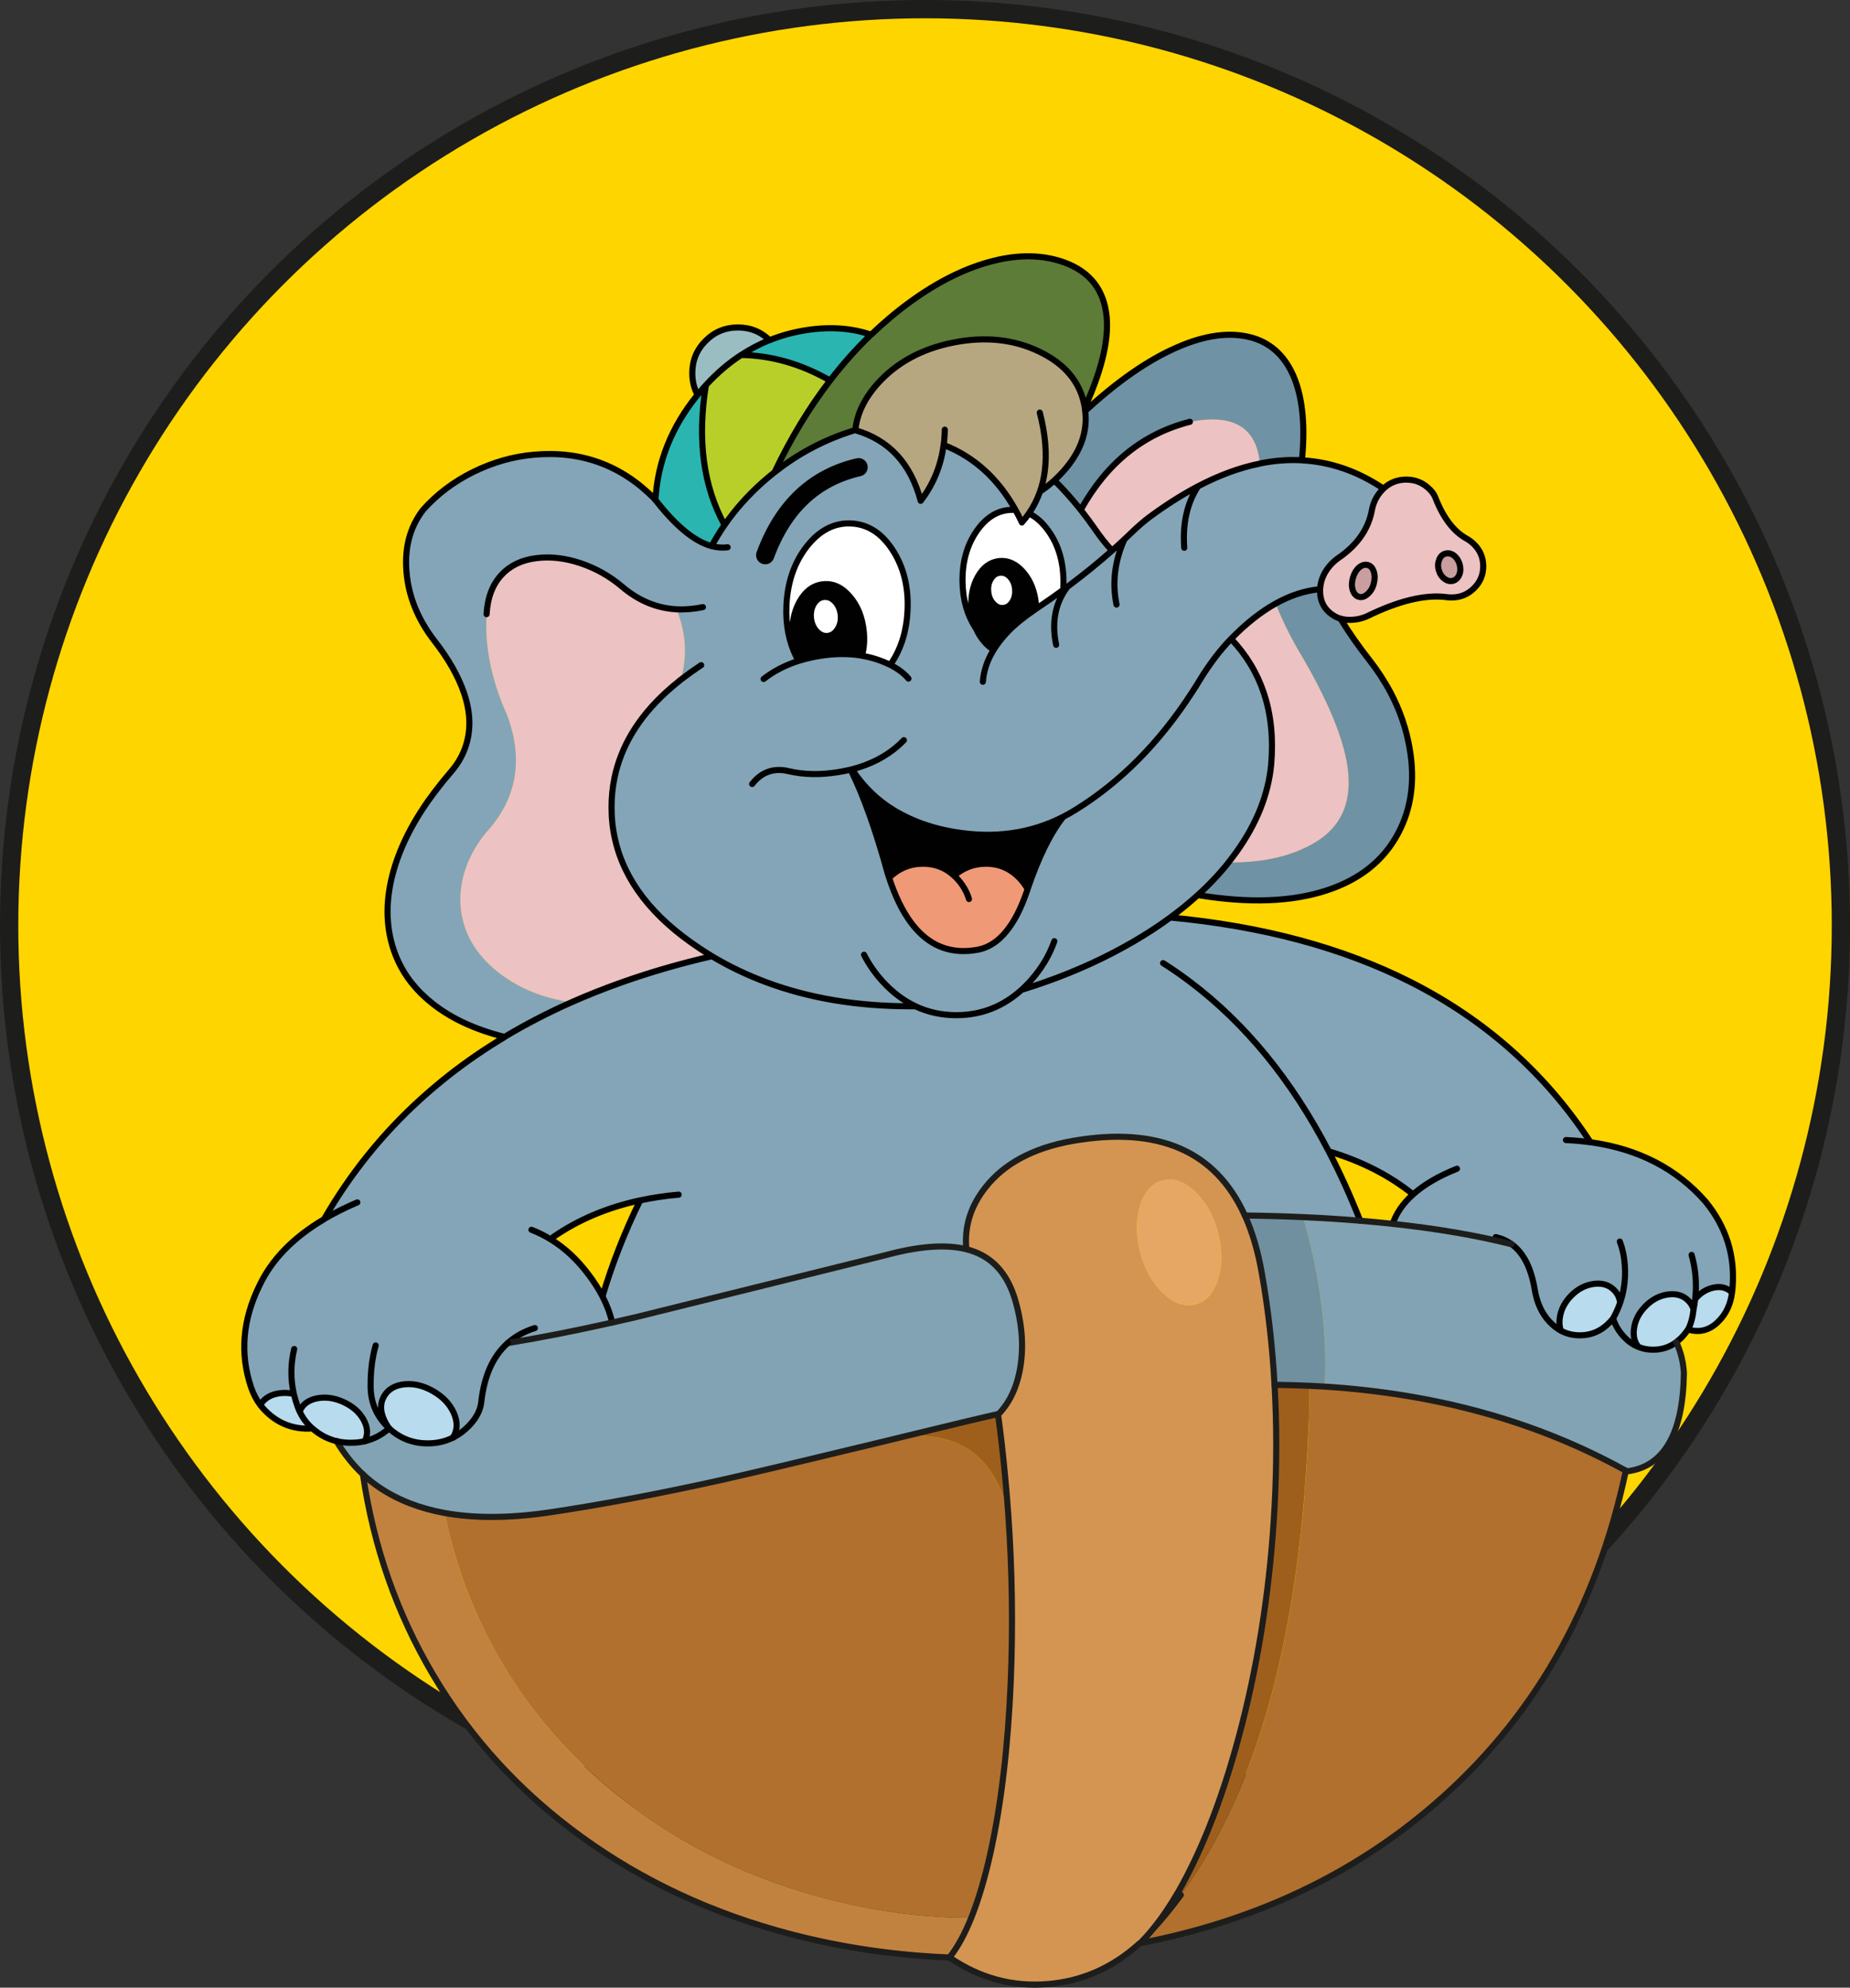
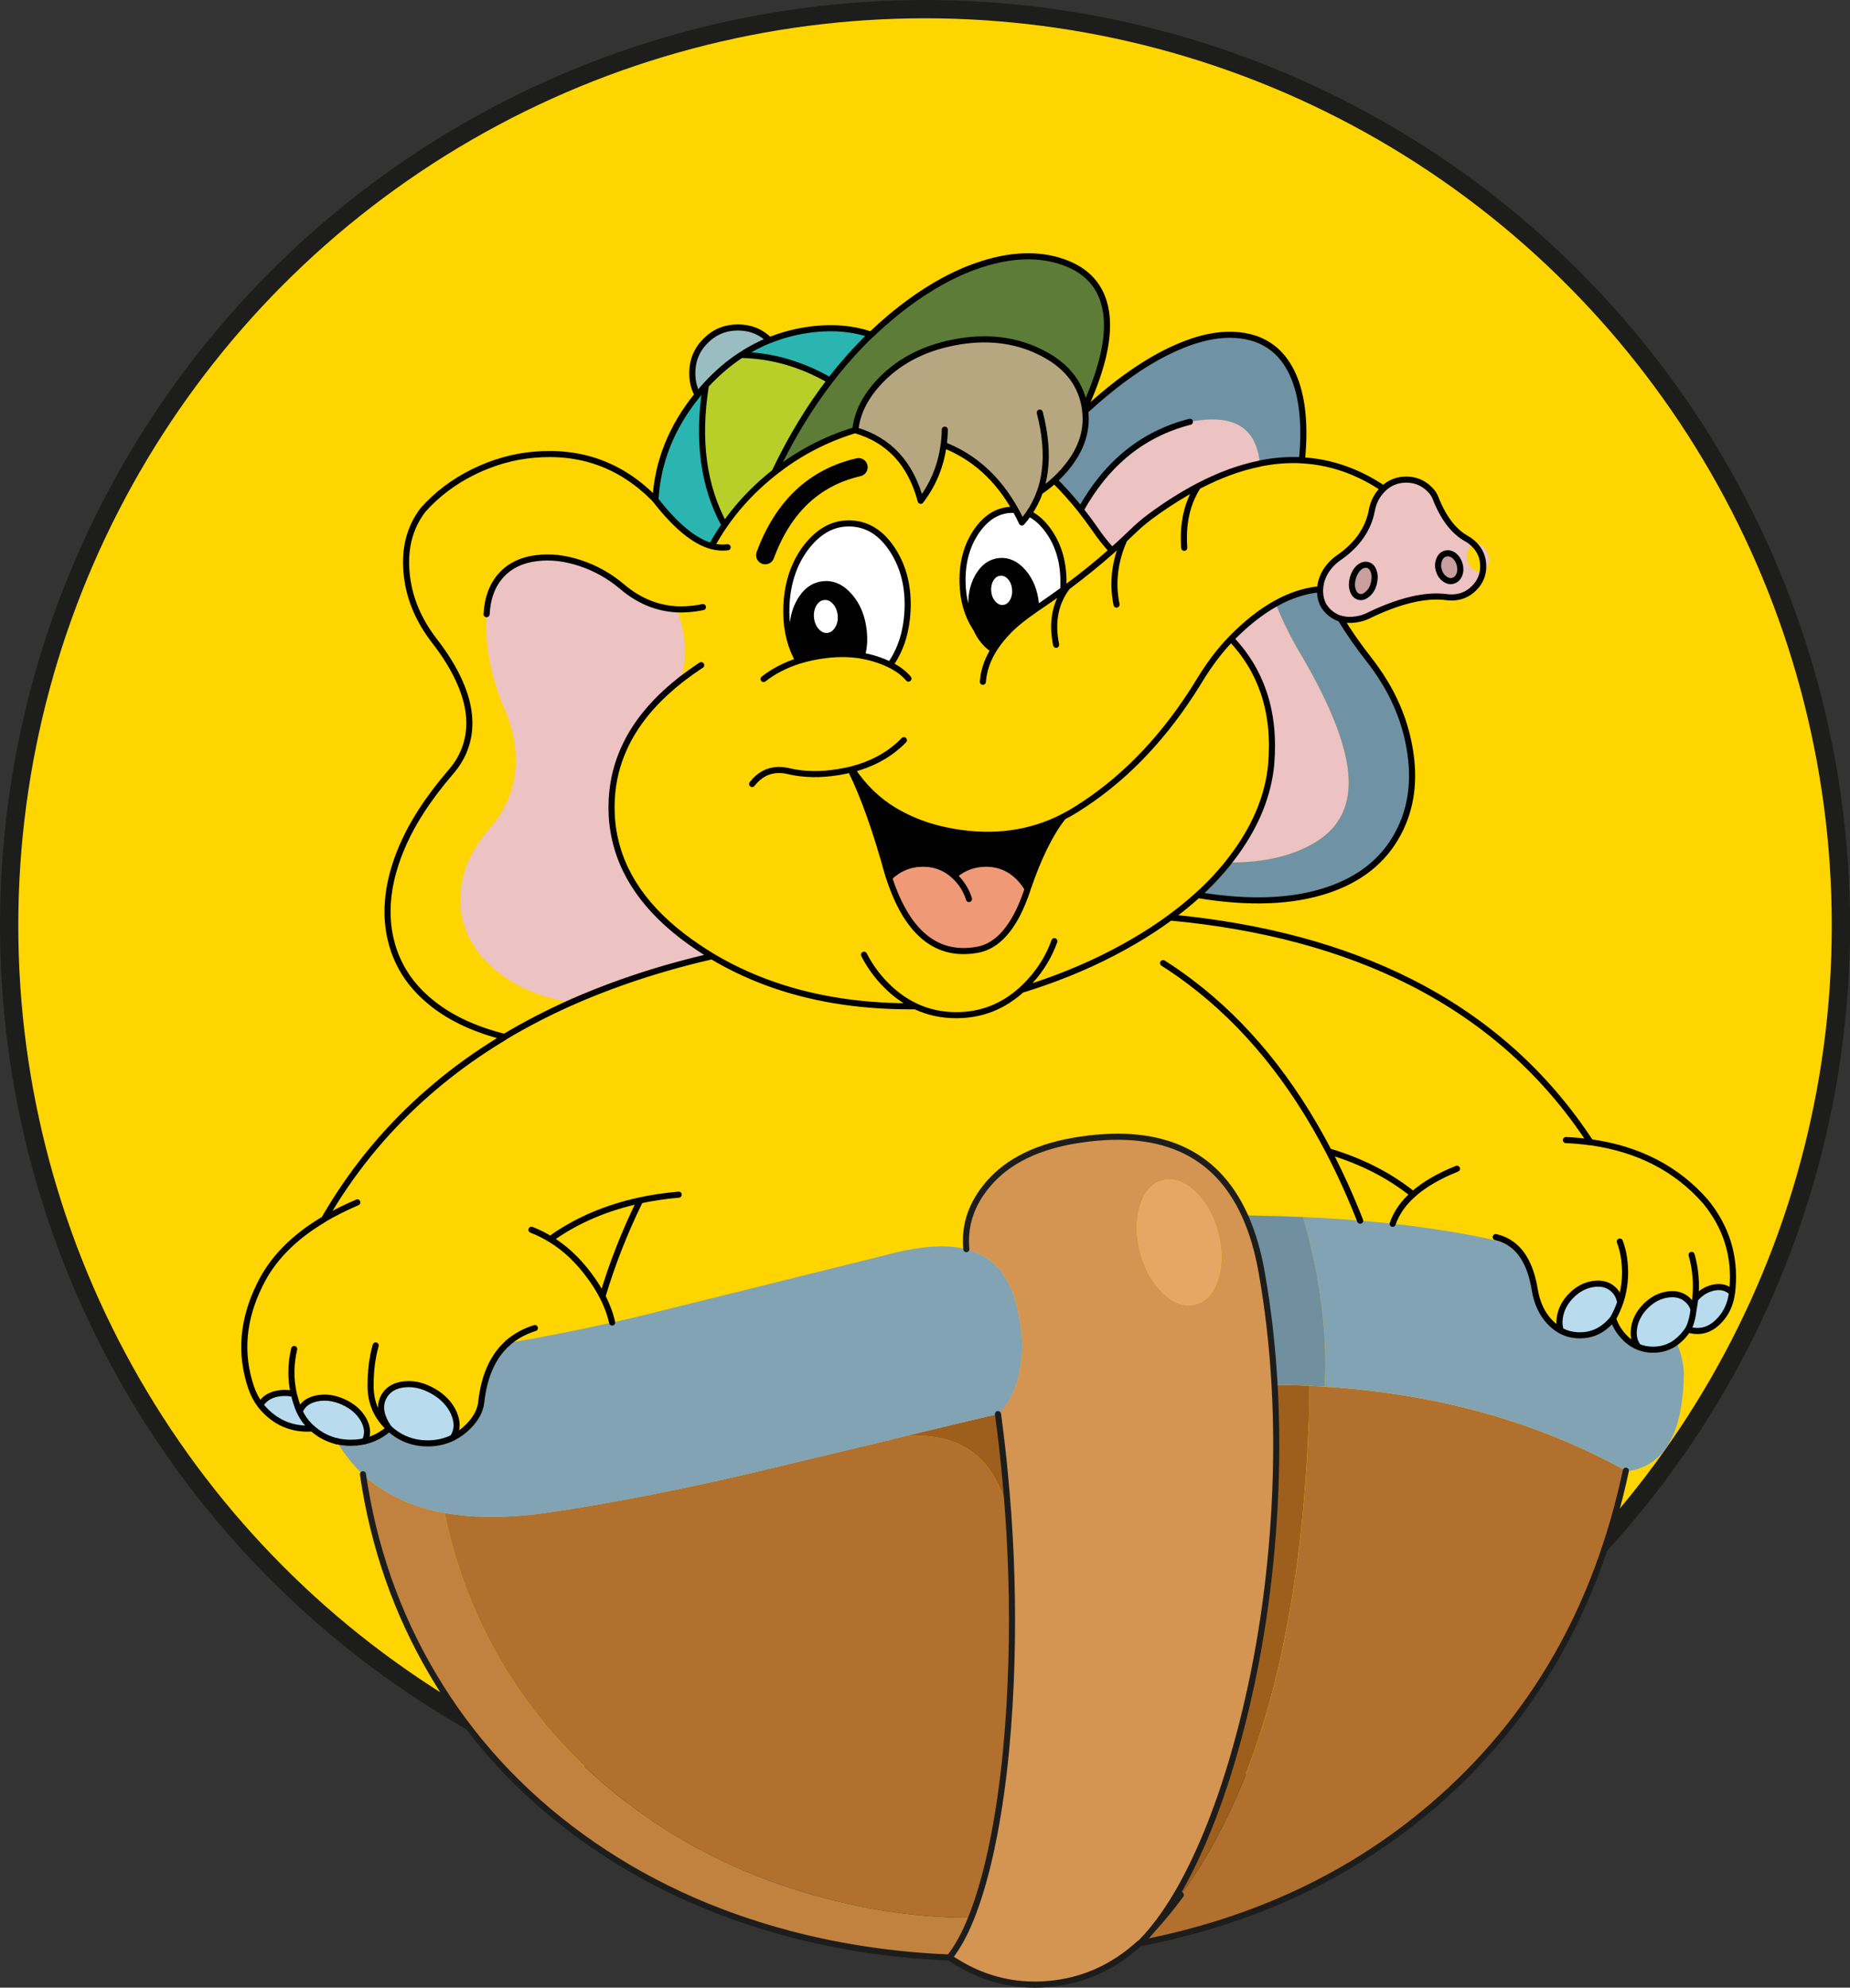
<svg xmlns="http://www.w3.org/2000/svg" id="Laag_2" data-name="Laag 2" viewBox="0 0 303.55 325.96">
  <rect x="0" y="0" width="303.55" height="325.96" fill="#333333" stroke="none" />
  <defs>
    <style>
      .cls-1 {
        fill: #6fc7da;
      }

      .cls-2 {
        fill: #9f5f1c;
      }

      .cls-3, .cls-4, .cls-5 {
        fill: none;
        stroke-linecap: round;
        stroke-linejoin: round;
      }

      .cls-3, .cls-6 {
        stroke: #1d1d1b;
      }

      .cls-7 {
        fill: #f4e600;
      }

      .cls-8 {
        fill: #c99e9f;
      }

      .cls-9 {
        fill: #f09977;
      }

      .cls-10 {
        fill: #fff;
      }

      .cls-4, .cls-6 {
        stroke-width: 3px;
      }

      .cls-4, .cls-5 {
        stroke: #010101;
      }

      .cls-11 {
        fill: #82a3b3;
      }

      .cls-6 {
        fill: #ffd500;
        stroke-miterlimit: 10;
      }

      .cls-12 {
        fill: #83a5b7;
      }

      .cls-13 {
        fill: #d49552;
      }

      .cls-14 {
        fill: #b8dbed;
      }

      .cls-15 {
        fill: #6f92a5;
      }

      .cls-16 {
        fill: #5c7c37;
      }

      .cls-17 {
        fill: #edc2c3;
      }

      .cls-18 {
        fill: #e6a764;
      }

      .cls-19 {
        fill: #010101;
      }

      .cls-20 {
        fill: #2ab5b1;
      }

      .cls-21 {
        fill: #9abdc1;
      }

      .cls-22 {
        fill: #7090a0;
      }

      .cls-23 {
        fill: #b9cf29;
      }

      .cls-24 {
        fill: #c2823f;
      }

      .cls-25 {
        fill: #b1702e;
      }

      .cls-26 {
        fill: #b7a781;
      }
    </style>
  </defs>
  <g id="Laag_1-2" data-name="Laag 1">
    <g>
      <circle class="cls-6" cx="151.78" cy="151.78" r="150.28" />
      <g id="Boat_Elefant" data-name="Boat Elefant">
        <g>
          <g id="Layer0_0_FILL" data-name="Layer0 0 FILL">
            <path class="cls-14" d="M49.79,230.45c-.23.26-.43.57-.58.92-.02.04-.03.07-.05.1.41.9.95,1.67,1.59,2.31.16.16.32.31.48.46.99.87,2.06,1.49,3.23,1.88.25.08.5.15.75.22.74.18,1.52.27,2.34.27.59,0,1.16-.05,1.71-.14.21-.03.4-.07.58-.12.04-.06.08-.12.1-.19.49-1.07.37-2.22-.34-3.45-.72-1.21-1.82-2.15-3.3-2.82-1.48-.65-2.91-.84-4.29-.55h-.02c-.93.2-1.66.58-2.19,1.13M42.7,230.41c.16.21.33.4.51.58,1.84,2.02,4.04,3.1,6.58,3.25.22.02.43.03.65.02.28,0,.54,0,.8-.02-.16-.14-.32-.3-.48-.46-.65-.65-1.18-1.42-1.59-2.31-.05-.09-.09-.19-.14-.29-.06-.15-.11-.3-.17-.46-.26-.71-.48-1.43-.65-2.15-.7-.15-1.42-.19-2.15-.12-1.57.17-2.68.82-3.35,1.95M69.12,227.27c-.91-.26-1.83-.35-2.75-.27-1.57.17-2.69.82-3.35,1.95-.66,1.15-.66,2.43,0,3.86.17.39.37.75.6,1.08.07.11.15.22.22.31.02.03.04.05.05.07,1.51,1.37,3.25,2.16,5.23,2.36.35.03.7.05,1.06.05,1.49,0,2.86-.31,4.1-.92.05-.07.1-.15.14-.24.66-1.14.66-2.43,0-3.88-.65-1.43-1.76-2.61-3.33-3.52-.66-.37-1.32-.66-1.98-.87M264.22,216.74c.16-.17.31-.35.46-.53.47-.85.85-1.72,1.16-2.6-.1-.8-.44-1.49-1.01-2.07-.84-.83-1.95-1.16-3.33-.99-1.35.19-2.58.82-3.66,1.9-1.09,1.1-1.72,2.33-1.9,3.69-.11.78-.05,1.47.17,2.07.95.51,2,.77,3.13.77,1.94,0,3.61-.75,4.99-2.24M277.87,214.74c-.08-.29-.2-.57-.36-.84-.14-.21-.31-.42-.51-.63-.84-.83-1.95-1.16-3.33-.99-1.25.18-2.39.74-3.42,1.69-.08.07-.16.14-.24.22-1.09,1.1-1.72,2.33-1.9,3.69-.16,1.21.08,2.21.72,3.01.75.31,1.55.46,2.41.46,1.43,0,2.7-.42,3.81-1.25.38-.28.74-.61,1.08-.99.27-.29.5-.6.7-.92.04-.04.07-.09.1-.14.02,0,.02-.01.02-.02h.02c.45-.85.75-1.94.89-3.28M284.18,211.96c-.06-.07-.14-.13-.22-.19-.82-.67-1.81-.87-2.99-.58-1.08.28-2.03.89-2.84,1.83-.06.57-.14,1.14-.27,1.71-.14,1.34-.44,2.43-.89,3.28h-.02s0,.02-.02.02c.57.13.95.21,1.13.22,1.5.15,2.85-.42,4.05-1.71,1.16-1.21,1.85-2.74,2.07-4.58Z" />
            <path class="cls-24" d="M103.06,295.76c-7.96-6.04-14.51-13.18-19.67-21.41-5.05-8.08-8.52-16.82-10.41-26.23-4.04-.74-7.56-2.1-10.56-4.07-1.01-.66-1.96-1.42-2.87-2.27,1.73,11.85,5.53,22.76,11.43,32.74,6.17,10.46,14.31,19.36,24.42,26.69,10.09,7.31,21.58,12.65,34.45,16.01,8.35,2.17,16.99,3.43,25.94,3.78,1.3-1.63,2.49-3.8,3.57-6.51-9.85,0-19.77-1.64-29.75-4.89-9.8-3.21-18.65-7.83-26.54-13.84Z" />
-             <path class="cls-17" d="M88.05,91.52c-2.39.29-4.31,1.2-5.74,2.72-1.5,1.6-2.33,3.76-2.48,6.46h.02c-.36,5.28.78,10.85,3.42,16.73,2.66,7.32,1.47,13.72-3.59,19.19-1.93,2.38-3.19,4.9-3.78,7.57-.59,2.67-.48,5.26.34,7.76.96,2.96,2.92,5.54,5.86,7.76,3.21,2.44,7.09,3.99,11.62,4.65,2.71-1.19,5.51-2.3,8.41-3.33,4.64-1.64,9.54-3.05,14.68-4.24-.71-.43-1.41-.88-2.12-1.35-7.65-5.09-12.24-11.03-13.77-17.82-.39-1.7-.58-3.45-.58-5.26,0-1.66.16-3.28.48-4.87,1.07-5.12,3.87-9.76,8.39-13.93.78-.71,1.61-1.41,2.48-2.1,1.12-3.86.88-7.71-.7-11.57-3.25-.18-6.22-1.42-8.92-3.71-2.03-1.72-4.31-3.01-6.85-3.86-2.54-.84-4.93-1.11-7.18-.82M201.98,104.76c2.47,2.59,4.27,5.53,5.38,8.82,1.2,3.55,1.6,7.5,1.21,11.86-.47,4.87-2.36,9.62-5.67,14.25-.42.59-.87,1.18-1.33,1.76h.39c5.59,0,10.22-1.11,13.89-3.33,4.05-2.44,5.84-6.23,5.38-11.35-.48-5.16-3.3-12.01-8.44-20.56-1.41-2.5-2.56-4.91-3.47-7.23-2.44,1.35-4.88,3.28-7.33,5.79M179.63,86.7c.84,1.25,1.78,2.44,2.82,3.59.7-.61,1.37-1.23,2.03-1.86.33-.29.65-.59.96-.89,1.17-1.14,2.26-2.09,3.28-2.84,2.67-1.97,5.29-3.62,7.86-4.97,3.48-1.82,6.87-3.07,10.15-3.74-.55-5.96-4.39-8.24-11.5-6.82-7.67,1.96-13.64,6.77-17.91,14.44.78.98,1.55,2.01,2.31,3.09M241.83,89.23c-.36-.35-.74-.65-1.16-.89-2.15-1.17-3.88-3.43-5.18-6.8-.18-.43-.46-.84-.84-1.23-1.08-1.11-2.38-1.66-3.91-1.66-1.44,0-2.68.49-3.74,1.47-.06.06-.13.13-.19.19-.9.93-1.47,2.04-1.71,3.33-.57,3.12-2.42,5.75-5.54,7.88-.43.31-.84.67-1.23,1.08-.43.49-.79,1-1.06,1.52-.17.34-.32.68-.43,1.04-.02.08-.04.16-.07.24-.09.4-.15.81-.17,1.23v.27c0,1.56.58,2.79,1.74,3.69.49.39,1.03.67,1.62.84.8.25,1.67.3,2.63.14.56-.09,1.09-.24,1.59-.46.07-.02.13-.05.19-.07,5.18-2.53,9.5-3.56,12.97-3.11v-.02c.27.05.54.07.82.07,1.45,0,2.68-.5,3.69-1.49,1.03-1,1.54-2.21,1.54-3.64s-.51-2.62-1.54-3.62M237.15,90.78c.48-.12.94-.02,1.4.31.46.35.77.83.94,1.45.18.62.17,1.18-.05,1.69-.21.54-.56.88-1.04,1.01-.46.14-.92.03-1.37-.31-.46-.33-.78-.8-.96-1.42-.17-.62-.14-1.2.07-1.74.21-.52.55-.85,1.01-.99M225.41,93.74c.21.62.21,1.29,0,2-.2.73-.55,1.29-1.04,1.69-.47.43-.95.58-1.42.43-.46-.12-.79-.49-.99-1.11-.19-.59-.18-1.24.02-1.98.21-.72.55-1.29,1.01-1.71.49-.4.98-.54,1.45-.41.47.14.79.5.96,1.08Z" />
+             <path class="cls-17" d="M88.05,91.52c-2.39.29-4.31,1.2-5.74,2.72-1.5,1.6-2.33,3.76-2.48,6.46h.02c-.36,5.28.78,10.85,3.42,16.73,2.66,7.32,1.47,13.72-3.59,19.19-1.93,2.38-3.19,4.9-3.78,7.57-.59,2.67-.48,5.26.34,7.76.96,2.96,2.92,5.54,5.86,7.76,3.21,2.44,7.09,3.99,11.62,4.65,2.71-1.19,5.51-2.3,8.41-3.33,4.64-1.64,9.54-3.05,14.68-4.24-.71-.43-1.41-.88-2.12-1.35-7.65-5.09-12.24-11.03-13.77-17.82-.39-1.7-.58-3.45-.58-5.26,0-1.66.16-3.28.48-4.87,1.07-5.12,3.87-9.76,8.39-13.93.78-.71,1.61-1.41,2.48-2.1,1.12-3.86.88-7.71-.7-11.57-3.25-.18-6.22-1.42-8.92-3.71-2.03-1.72-4.31-3.01-6.85-3.86-2.54-.84-4.93-1.11-7.18-.82M201.98,104.76c2.47,2.59,4.27,5.53,5.38,8.82,1.2,3.55,1.6,7.5,1.21,11.86-.47,4.87-2.36,9.62-5.67,14.25-.42.59-.87,1.18-1.33,1.76h.39c5.59,0,10.22-1.11,13.89-3.33,4.05-2.44,5.84-6.23,5.38-11.35-.48-5.16-3.3-12.01-8.44-20.56-1.41-2.5-2.56-4.91-3.47-7.23-2.44,1.35-4.88,3.28-7.33,5.79M179.63,86.7c.84,1.25,1.78,2.44,2.82,3.59.7-.61,1.37-1.23,2.03-1.86.33-.29.65-.59.96-.89,1.17-1.14,2.26-2.09,3.28-2.84,2.67-1.97,5.29-3.62,7.86-4.97,3.48-1.82,6.87-3.07,10.15-3.74-.55-5.96-4.39-8.24-11.5-6.82-7.67,1.96-13.64,6.77-17.91,14.44.78.98,1.55,2.01,2.31,3.09M241.83,89.23c-.36-.35-.74-.65-1.16-.89-2.15-1.17-3.88-3.43-5.18-6.8-.18-.43-.46-.84-.84-1.23-1.08-1.11-2.38-1.66-3.91-1.66-1.44,0-2.68.49-3.74,1.47-.06.06-.13.13-.19.19-.9.93-1.47,2.04-1.71,3.33-.57,3.12-2.42,5.75-5.54,7.88-.43.31-.84.67-1.23,1.08-.43.49-.79,1-1.06,1.52-.17.34-.32.68-.43,1.04-.02.08-.04.16-.07.24-.09.4-.15.81-.17,1.23v.27c0,1.56.58,2.79,1.74,3.69.49.39,1.03.67,1.62.84.8.25,1.67.3,2.63.14.56-.09,1.09-.24,1.59-.46.07-.02.13-.05.19-.07,5.18-2.53,9.5-3.56,12.97-3.11v-.02c.27.05.54.07.82.07,1.45,0,2.68-.5,3.69-1.49,1.03-1,1.54-2.21,1.54-3.64s-.51-2.62-1.54-3.62c.48-.12.94-.02,1.4.31.46.35.77.83.94,1.45.18.62.17,1.18-.05,1.69-.21.54-.56.88-1.04,1.01-.46.14-.92.03-1.37-.31-.46-.33-.78-.8-.96-1.42-.17-.62-.14-1.2.07-1.74.21-.52.55-.85,1.01-.99M225.41,93.74c.21.62.21,1.29,0,2-.2.73-.55,1.29-1.04,1.69-.47.43-.95.58-1.42.43-.46-.12-.79-.49-.99-1.11-.19-.59-.18-1.24.02-1.98.21-.72.55-1.29,1.01-1.71.49-.4.98-.54,1.45-.41.47.14.79.5.96,1.08Z" />
            <path class="cls-20" d="M115.82,63.17c-.36.39-.71.79-1.06,1.21-.1.12-.19.23-.29.34-4.26,5.23-6.57,10.99-6.92,17.26,3.33,4.28,6.4,6.81,9.21,7.57.65-1.18,1.36-2.33,2.12-3.45-3.48-6.32-4.5-13.97-3.06-22.93M121.6,58.21c5,.09,9.86,1.49,14.59,4.19,2.11-2.73,4.36-5.25,6.75-7.55-3.24-1.1-6.8-1.35-10.68-.75-2.08.34-4.08.88-5.98,1.64-1.62.66-3.18,1.48-4.68,2.46Z" />
            <path class="cls-21" d="M121.6,58.21c1.5-.98,3.06-1.8,4.68-2.46-1.44-1.38-3.16-2.07-5.18-2.07s-3.84.73-5.3,2.19c-1.46,1.46-2.19,3.23-2.19,5.3,0,1.31.29,2.49.87,3.54.1-.11.19-.22.29-.34.35-.42.7-.82,1.06-1.21.03-.03.05-.06.07-.1,1.79-1.92,3.69-3.55,5.71-4.87Z" />
            <path class="cls-23" d="M136.19,62.4c-4.73-2.71-9.59-4.11-14.59-4.19-2.02,1.32-3.93,2.95-5.71,4.87-.02.03-.04.07-.07.1-1.44,8.96-.42,16.6,3.06,22.93,1.74-2.5,3.79-4.82,6.17-6.94.67-.6,1.34-1.17,2.03-1.71,2.67-5.59,5.71-10.61,9.11-15.04Z" />
            <path class="cls-25" d="M162.54,303.77c1.75-7.99,2.85-17.29,3.3-27.92.38-9.07.25-18.28-.41-27.63-2.16-9.23-7.86-13.45-17.12-12.66-1.23.31-2.53.63-3.91.96-.99.24-1.95.47-2.89.7-.12.03-.25.05-.39.07-11.23,2.72-18.89,4.54-22.97,5.45-10.32,2.28-19.72,4.05-28.21,5.3-6.42.93-12.07.96-16.97.07,1.9,9.41,5.37,18.15,10.41,26.23,5.16,8.23,11.72,15.36,19.67,21.41,7.89,6.01,16.74,10.62,26.54,13.84,9.98,3.26,19.89,4.89,29.75,4.89,1.19-2.94,2.25-6.52,3.18-10.73M217.36,227.39c-.81-.05-1.63-.1-2.46-.14-.04,2.6-.09,4.65-.14,6.15-1.36,34.38-8.36,60.17-21.02,77.36-1.45,1.99-2.99,3.86-4.6,5.62-.66.82-1.36,1.58-2.07,2.29,18.71-3.61,34.73-11.12,48.05-22.54,16.3-13.97,26.85-32.29,31.65-54.94-14.45-8.01-30.92-12.61-49.4-13.79Z" />
            <path class="cls-2" d="M165.43,248.22c-.15-2.02-.31-4.06-.51-6.1-.32-3.47-.72-6.88-1.18-10.22-1.61.34-6.76,1.56-15.43,3.66,9.25-.79,14.96,3.42,17.12,12.66M214.75,233.4c.06-1.5.1-3.55.14-6.15-1.91-.08-3.83-.13-5.79-.14.37,6.43.38,13.05.02,19.86-.66,12.46-2.44,24.4-5.35,35.85-2.83,11.07-6.34,20.26-10.53,27.56l.48.39c12.66-17.19,19.67-42.98,21.02-77.36Z" />
            <path class="cls-11" d="M167.58,218.35c-.15-1.69-.49-3.42-1.01-5.18-1.19-4.03-3.42-6.67-6.7-7.91-.42-.16-.85-.29-1.3-.41-3.38-.84-7.81-.51-13.31.99l-41.01,10.17c-1.29.3-2.56.59-3.81.87-6.26,1.4-11.96,2.51-17.12,3.35-2.43,2.17-3.89,5.42-4.36,9.74-.16,1.39-.88,2.71-2.15,3.98-.72.72-1.5,1.29-2.34,1.71-.06.05-.12.09-.19.12-1.24.61-2.61.92-4.1.92-.36,0-.71-.02-1.06-.05-1.98-.21-3.72-.99-5.23-2.36l-.1-.02c-1.12,1.01-2.39,1.68-3.81,2.03-.04.02-.08.04-.12.05h-.02c-.18.05-.37.09-.58.12-.55.1-1.12.14-1.71.14-.82,0-1.6-.09-2.34-.27,1.28,2.11,2.72,3.93,4.34,5.45.9.85,1.86,1.6,2.87,2.27,3,1.98,6.52,3.34,10.56,4.07,4.9.88,10.56.86,16.97-.07,8.49-1.25,17.89-3.02,28.21-5.3,4.08-.91,11.74-2.73,22.97-5.45.13-.02.26-.04.39-.07.94-.23,1.9-.46,2.89-.7,1.37-.33,2.67-.66,3.91-.96,8.67-2.1,13.81-3.32,15.43-3.66.05,0,.09-.02.12-.02,1.93-2.01,3.13-4.71,3.62-8.1.25-1.76.28-3.57.1-5.42M228.5,200.68c-1.72-.18-3.5-.35-5.33-.51-2.99-.24-6.11-.44-9.35-.58,2.82,9.8,4.01,19.06,3.54,27.8,18.48,1.18,34.94,5.78,49.4,13.79l.19.1c6.07-.77,9.19-6.12,9.35-16.08-.1-1.79-.52-3.49-1.25-5.11-1.11.84-2.38,1.25-3.81,1.25-.86,0-1.66-.15-2.41-.46-.91-.37-1.74-.96-2.48-1.78-.56-.61-1-1.28-1.33-2-.08-.18-.16-.37-.24-.58l-.55.22c-1.38,1.49-3.05,2.24-4.99,2.24-1.13,0-2.18-.26-3.13-.77-.66-.36-1.28-.85-1.86-1.47-1.25-1.33-2.05-3.07-2.41-5.21-.59-3.59-1.85-6.09-3.81-7.5-5.77-1.44-12.28-2.56-19.53-3.35Z" />
            <path class="cls-22" d="M204.24,199.33c1.24,2.72,2.17,5.87,2.8,9.45,1.04,5.93,1.73,12.03,2.07,18.32,1.95.02,3.88.07,5.79.14.83.05,1.65.1,2.46.14.46-8.73-.72-18-3.54-27.8-3.08-.13-6.27-.22-9.57-.27Z" />
            <path class="cls-13" d="M176.11,187.08c-3.38.59-6.3,1.56-8.77,2.92-2.27,1.25-4.16,2.84-5.67,4.75-2.42,3.08-3.46,6.44-3.11,10.1.45.12.89.25,1.3.41,3.28,1.24,5.51,3.87,6.7,7.91.52,1.77.86,3.5,1.01,5.18.19,1.86.16,3.66-.1,5.42-.48,3.39-1.69,6.09-3.62,8.1-.03,0-.07.02-.12.02.46,3.34.86,6.75,1.18,10.22.19,2.04.36,4.08.51,6.1.66,9.35.79,18.56.41,27.63-.45,10.62-1.55,19.93-3.3,27.92-.93,4.21-1.99,7.78-3.18,10.73-1.08,2.71-2.27,4.88-3.57,6.51h0c4.99,3.41,10.39,4.86,16.2,4.36,5.64-.48,10.64-2.71,15-6.68.03,0,.05-.01.07-.02.72-.71,1.41-1.47,2.07-2.29,1.46-1.77,2.84-3.77,4.12-6,4.19-7.3,7.71-16.48,10.53-27.56,2.91-11.44,4.69-23.39,5.35-35.85.36-6.81.35-13.43-.02-19.86-.34-6.29-1.03-12.4-2.07-18.32-.62-3.58-1.55-6.73-2.8-9.45-4.77-10.57-14.15-14.65-28.13-12.25M187.05,197.74c.71-2.29,1.94-3.68,3.69-4.15,1.76-.47,3.52.12,5.28,1.76,1.78,1.65,3.05,3.88,3.81,6.68.75,2.82.77,5.37.05,7.67-.7,2.33-1.93,3.73-3.69,4.19-1.75.48-3.52-.12-5.3-1.78-1.76-1.63-3.02-3.85-3.78-6.65-.74-2.81-.76-5.38-.05-7.71Z" />
            <path class="cls-18" d="M190.74,193.59c-1.75.47-2.98,1.85-3.69,4.15-.71,2.33-.69,4.9.05,7.71.76,2.81,2.02,5.03,3.78,6.65,1.78,1.66,3.55,2.26,5.3,1.78,1.76-.47,2.99-1.86,3.69-4.19.72-2.29.7-4.85-.05-7.67-.75-2.8-2.02-5.03-3.81-6.68-1.76-1.64-3.52-2.23-5.28-1.76Z" />
-             <path class="cls-12" d="M167.96,162.21c-.07.03-.14.05-.22.07,0,0-.01,0-.02,0l-.12.05c-3.05,2.76-6.62,4.15-10.7,4.15-2.41,0-4.64-.49-6.7-1.47h-.02c-.26,0-.53,0-.82,0-8.72,0-16.62-1.31-23.7-3.95-3.1-1.16-6.05-2.57-8.85-4.24-5.14,1.19-10.04,2.61-14.68,4.24-2.9,1.03-5.71,2.14-8.41,3.33-3.84,1.71-7.47,3.59-10.9,5.64-3.18,1.92-6.2,3.98-9.04,6.2-1.6,1.26-3.15,2.56-4.65,3.91-6.32,5.73-11.64,12.33-15.96,19.79,1.66-.97,3.49-1.88,5.47-2.72-1.99.84-3.81,1.75-5.47,2.72-5.01,2.97-8.52,6.57-10.56,10.8-2.8,5.66-3.28,11.24-1.45,16.73.39,1.14.91,2.12,1.54,2.96.67-1.14,1.78-1.79,3.35-1.95.73-.07,1.44-.03,2.15.12-.54-2.43-.52-4.88.07-7.35-.59,2.47-.61,4.92-.07,7.35.17.72.39,1.44.65,2.15.06.16.11.31.17.46.05.1.1.2.14.29.02-.03.03-.06.05-.1.15-.35.34-.65.58-.92.53-.56,1.26-.93,2.19-1.13h.02c1.38-.28,2.81-.1,4.29.55,1.48.67,2.58,1.61,3.3,2.82.71,1.23.82,2.38.34,3.45l.05.14c1.41-.34,2.68-1.02,3.81-2.03l-.24-.31c-1.82-1.82-2.74-4.01-2.75-6.58-.03-1.84.13-3.57.46-5.21.11-.51.23-1.02.36-1.52-.13.5-.25,1-.36,1.52-.33,1.64-.48,3.37-.46,5.21.01,2.57.93,4.76,2.75,6.58l.07-.05c-.23-.33-.43-.7-.6-1.08-.66-1.42-.66-2.71,0-3.86.66-1.14,1.78-1.79,3.35-1.95.92-.09,1.84,0,2.75.27.66.2,1.32.49,1.98.87,1.57.91,2.68,2.09,3.33,3.52.66,1.45.66,2.75,0,3.88l.05.12c.84-.42,1.62-.99,2.34-1.71,1.27-1.27,1.98-2.59,2.15-3.98.48-4.32,1.93-7.57,4.36-9.74,1.23-1.08,2.71-1.89,4.44-2.43-1.73.54-3.21,1.35-4.44,2.43,5.16-.84,10.86-1.95,17.12-3.35-.32-1.43-.85-2.86-1.59-4.29-.6-1.16-1.34-2.33-2.22-3.5-1.82-2.44-3.88-4.38-6.17-5.81-1.04-.64-2.12-1.18-3.25-1.62,1.13.44,2.22.97,3.25,1.62l.29-.41c4.12-2.86,8.88-4.87,14.27-6.03,2.03-.43,4.14-.75,6.34-.94-2.2.19-4.31.51-6.34.94-2.53,5.18-4.59,10.43-6.17,15.74.74,1.44,1.27,2.87,1.59,4.29,1.25-.28,2.52-.57,3.81-.87l41.01-10.17c5.49-1.5,9.93-1.83,13.31-.99-.35-3.66.69-7.03,3.11-10.1,1.5-1.91,3.39-3.5,5.67-4.75,2.47-1.36,5.4-2.33,8.77-2.92,13.98-2.4,23.36,1.68,28.13,12.25,3.3.04,6.49.13,9.57.27,3.24.14,6.36.34,9.35.58-1.57-4.01-3.29-7.8-5.16-11.38-6.08-11.67-13.64-20.92-22.69-27.75-1.46-1.1-2.95-2.14-4.48-3.11,1.53.97,3.03,2.01,4.48,3.11,9.04,6.82,16.61,16.07,22.69,27.75,5.38,1.61,9.99,3.96,13.84,7.06,1.79-1.59,4.19-2.99,7.21-4.19-3.02,1.21-5.42,2.61-7.21,4.19-1.62,1.45-2.74,3.06-3.35,4.82,7.24.79,13.75,1.91,19.53,3.35-.77-.55-1.63-.94-2.6-1.16.97.22,1.84.61,2.6,1.16,1.95,1.41,3.22,3.91,3.81,7.5.36,2.14,1.16,3.87,2.41,5.21.58.62,1.19,1.11,1.86,1.47-.22-.6-.27-1.29-.17-2.07.18-1.36.82-2.59,1.9-3.69,1.09-1.08,2.31-1.72,3.66-1.9,1.37-.18,2.48.15,3.33.99.57.58.91,1.27,1.01,2.07.27-.78.47-1.59.6-2.41.2-1.17.25-2.37.17-3.59-.09-1.43-.37-2.76-.84-4,.47,1.24.76,2.57.84,4,.08,1.23.03,2.42-.17,3.59-.13.82-.33,1.63-.6,2.41-.3.89-.69,1.76-1.16,2.6.03.11.07.21.1.31.08.2.16.4.24.58.33.72.77,1.39,1.33,2,.74.82,1.57,1.42,2.48,1.78-.65-.8-.89-1.8-.72-3.01.18-1.36.82-2.59,1.9-3.69.08-.07.16-.15.24-.22,1.03-.95,2.17-1.51,3.42-1.69,1.37-.18,2.48.15,3.33.99.2.2.36.41.51.63.16.27.28.55.36.84.12-.57.21-1.14.27-1.71.28-2.46.09-4.87-.58-7.23.67,2.36.86,4.77.58,7.23.81-.94,1.76-1.55,2.84-1.83,1.18-.29,2.17-.09,2.99.58.08.06.15.12.22.19.02-.09.02-.19.02-.29.02-.13.04-.25.05-.39.47-5.32-1.02-10.08-4.46-14.27-4.69-5.32-10.91-8.55-18.66-9.67-.06,0-.12-.02-.19-.02-1.29-.18-2.62-.3-4-.36,1.38.06,2.71.18,4,.36-7.41-11.31-17.25-20.07-29.53-26.28-11.13-5.63-24.27-9.16-39.42-10.58-1.85,1.37-3.85,2.68-6,3.93-4.44,2.6-9.28,4.81-14.51,6.65-1.15.41-2.32.79-3.52,1.16M184.48,88.44c-.65.63-1.33,1.24-2.03,1.86-2.2,1.95-4.53,3.85-6.99,5.69-.1.08-.21.15-.31.22-.11.17-.23.33-.34.48-1.74,2.55-2.24,5.57-1.52,9.06-.73-3.49-.22-6.52,1.52-9.06l-.17-.1c-1.33.98-2.71,1.95-4.12,2.89-.09.07-.19.13-.29.19-.06.05-.14.1-.22.14-2,1.38-3.51,2.6-4.53,3.66-.8.83-1.49,1.66-2.07,2.51-.13.19-.25.37-.36.55-1.06,1.72-1.65,3.47-1.78,5.26.13-1.78.73-3.54,1.78-5.26-.55-.31-1.07-.76-1.57-1.35-.53-.62-.97-1.31-1.3-2.07-.04-.06-.08-.12-.12-.19-1.36-2.1-2.07-4.61-2.12-7.52-.05-3.21.71-5.97,2.29-8.29,1.58-2.3,3.51-3.47,5.79-3.52.21,0,.41.01.6.02-2.86-5.16-6.79-8.71-11.79-10.66-.43,3.4-1.69,6.46-3.76,9.16-1.62-6.12-5.2-9.98-10.73-11.57v-.02c-.4.12-.8.25-1.21.39-4.37,1.47-8.39,3.65-12.05,6.53-.68.54-1.36,1.11-2.03,1.71-2.38,2.13-4.43,4.44-6.17,6.94-.76,1.11-1.47,2.26-2.12,3.45.91.25,1.78.33,2.63.22-.85.11-1.72.04-2.63-.22-2.81-.76-5.88-3.29-9.21-7.57-.07-.08-.15-.17-.22-.27-5.42-5.46-11.99-7.85-19.72-7.16-3.42.31-6.73,1.25-9.93,2.82-3.21,1.59-5.96,3.66-8.25,6.22-2.17,2.83-3.08,6.24-2.72,10.22.34,4.02,1.88,7.79,4.63,11.33,2.25,2.89,3.84,5.71,4.77,8.44,1.14,3.3,1.2,6.34.17,9.11-.51,1.4-1.27,2.69-2.29,3.86-1.88,2.18-3.51,4.33-4.87,6.44-1.68,2.61-2.99,5.22-3.93,7.86-1.69,4.72-2.05,9.13-1.08,13.21.61,2.58,1.72,4.92,3.33,6.99.51.66,1.08,1.28,1.69,1.88.58.58,1.21,1.13,1.88,1.66,3.11,2.44,7.05,4.25,11.81,5.42,3.43-2.05,7.06-3.93,10.9-5.64-4.53-.66-8.41-2.21-11.62-4.65-2.94-2.22-4.89-4.81-5.86-7.76-.82-2.51-.93-5.09-.34-7.76.59-2.67,1.86-5.19,3.78-7.57,5.06-5.47,6.26-11.87,3.59-19.19-2.64-5.88-3.78-11.45-3.42-16.73h-.02c.16-2.7.99-4.86,2.48-6.46,1.43-1.53,3.34-2.44,5.74-2.72,2.25-.29,4.64-.02,7.18.82,2.54.85,4.82,2.14,6.85,3.86,2.7,2.29,5.67,3.53,8.92,3.71,1.4.07,2.84-.05,4.34-.36-1.5.31-2.94.43-4.34.36,1.58,3.86,1.82,7.71.7,11.57.11-.08.21-.17.31-.27.85-.65,1.75-1.28,2.68-1.9.12-.08.24-.16.36-.24-.12.08-.24.16-.36.24-.93.62-1.82,1.26-2.68,1.9-.1.09-.21.18-.31.27-.88.69-1.7,1.38-2.48,2.1-4.52,4.17-7.32,8.82-8.39,13.93-.32,1.59-.48,3.21-.48,4.87,0,1.81.19,3.56.58,5.26,1.53,6.79,6.11,12.73,13.77,17.82.71.47,1.41.92,2.12,1.35,2.8,1.67,5.74,3.08,8.85,4.24,7.08,2.64,14.98,3.96,23.7,3.95.28,0,.56,0,.82,0h0c-1.9-.9-3.65-2.22-5.26-3.95-.07-.08-.14-.16-.22-.24-1.18-1.32-2.15-2.73-2.92-4.24.76,1.51,1.74,2.92,2.92,4.24.07.08.15.16.22.24,1.6,1.74,3.35,3.05,5.26,3.95h.02c2.06.98,4.3,1.47,6.7,1.47,4.09,0,7.66-1.38,10.7-4.15.05-.04.09-.08.12-.12.05-.03.09-.06.12-.1.36-.34.72-.69,1.06-1.06.07-.08.14-.16.22-.24,1.75-1.95,3.04-4.1,3.88-6.46-.84,2.36-2.14,4.52-3.88,6.46-.07.08-.15.16-.22.24-.34.37-.7.73-1.06,1.06l.12.1c1.2-.36,2.37-.75,3.52-1.16,5.23-1.84,10.07-4.06,14.51-6.65,2.15-1.25,4.15-2.56,6-3.93,1.63-1.18,3.14-2.41,4.53-3.69,1.88-1.7,3.56-3.47,5.04-5.33.46-.58.9-1.17,1.33-1.76,3.3-4.63,5.19-9.38,5.67-14.25.39-4.36-.01-8.31-1.21-11.86-1.11-3.29-2.9-6.23-5.38-8.82-1.78,1.83-3.49,4.09-5.14,6.77-.42.7-.86,1.38-1.3,2.05-5.35,8.26-11.7,14.67-19.04,19.21-.67.41-1.34.79-2.03,1.13-2.11,2.66-4.07,6.61-5.86,11.86-.03.08-.06.16-.1.24-.49,1.47-1.03,2.77-1.62,3.91-1.78,3.45-3.98,5.39-6.61,5.83-.92.16-1.8.23-2.65.19-3.22-.12-5.94-1.67-8.15-4.63-1.41-1.88-2.62-4.35-3.62-7.4-.07-.19-.13-.38-.19-.58-1.98-7.21-4.01-12.91-6.1-17.12,0,0-.01-.01-.02-.02-.69.17-1.37.3-2.03.41-2.9.47-5.58.43-8.03-.14-.66-.16-1.3-.23-1.9-.22-1.65.06-3.05.84-4.19,2.31,1.15-1.48,2.55-2.25,4.19-2.31.61-.01,1.24.06,1.9.22,2.45.57,5.12.62,8.03.14.66-.11,1.33-.24,2.03-.41.09-.02.17-.05.22-.07,3.03-.77,5.58-2.08,7.64-3.91.32-.28.62-.57.89-.87-.27.29-.57.58-.89.87-2.06,1.83-4.61,3.13-7.64,3.91,1.88,2.85,4.19,5.1,6.94,6.75,1.66,1,3.43,1.81,5.33,2.43,1.3.42,2.65.76,4.05,1.01.13.02.25.05.36.07,6.59,1.13,12.6.3,18.01-2.48.68-.34,1.36-.72,2.03-1.13,7.34-4.55,13.69-10.95,19.04-19.21.44-.67.88-1.35,1.3-2.05,1.64-2.68,3.35-4.94,5.14-6.77,2.45-2.5,4.89-4.43,7.33-5.79,2.42-1.34,4.83-2.12,7.23-2.34.02,0,.04,0,.05,0,.02-.42.07-.83.17-1.23.03-.08.05-.16.07-.24.12-.35.26-.7.43-1.04.27-.52.63-1.03,1.06-1.52.39-.41.8-.78,1.23-1.08,3.13-2.13,4.97-4.76,5.54-7.88.24-1.29.81-2.4,1.71-3.33l.14-.22v-.02c-4.22-2.81-8.66-4.35-13.33-4.6-2.25-.11-4.54.06-6.9.53-3.28.67-6.66,1.91-10.15,3.74-1.8,2.76-2.55,6.12-2.27,10.1-.29-3.98.47-7.34,2.27-10.1-2.57,1.34-5.19,3-7.86,4.97-1.01.75-2.11,1.7-3.28,2.84-.31.3-.63.6-.96.89-1.58,3.57-2.01,7.14-1.28,10.7-.73-3.57-.3-7.13,1.28-10.7M139.61,85.83c2.75.12,5.04,1.57,6.85,4.34,1.82,2.81,2.64,6.12,2.46,9.93-.15,3.28-1,6.1-2.56,8.49-.09.15-.18.3-.29.43.13.08.26.15.39.22,1.07.59,1.94,1.27,2.6,2.05-.66-.78-1.53-1.46-2.6-2.05-.12-.07-.25-.14-.39-.22-.28-.13-.58-.27-.89-.41-.73-.31-1.49-.57-2.29-.77-.47-.13-.96-.23-1.47-.31-2.16-.37-4.49-.35-6.99.05-1,.17-1.95.39-2.87.65-.11.03-.22.06-.34.1-.05.02-.11.03-.17.05-.01,0-.03,0-.05,0-2.17.7-4.07,1.69-5.71,2.97,1.64-1.28,3.54-2.27,5.71-2.97-.12-.22-.24-.46-.36-.7-1.21-2.45-1.75-5.25-1.62-8.41.19-3.82,1.31-7.05,3.38-9.69,2.07-2.6,4.48-3.85,7.21-3.74M140.87,76.62c-7.27,1.68-12.37,6.48-15.31,14.42,2.93-7.94,8.04-12.74,15.31-14.42M182.45,90.29c-1.04-1.15-1.98-2.35-2.82-3.59-.76-1.08-1.53-2.1-2.31-3.09-1.41-1.77-2.85-3.39-4.31-4.85-.74.68-1.53,1.3-2.36,1.86-.45,1.28-1.06,2.47-1.83,3.57,1.14.55,2.18,1.46,3.11,2.72,1.66,2.25,2.51,4.98,2.56,8.2.01.42,0,.83-.02,1.23l.19.24c.17-.12.34-.25.51-.39.11-.07.21-.14.31-.22,2.46-1.84,4.79-3.74,6.99-5.69Z" />
            <path class="cls-9" d="M167.53,144.27c-1.55-1.75-3.47-2.63-5.76-2.63-1.97,0-3.71.65-5.23,1.95.24.21.46.44.68.68.83.95,1.43,2,1.78,3.16-.35-1.16-.95-2.21-1.78-3.16-.21-.24-.44-.46-.68-.68-1.41-1.3-3.11-1.95-5.09-1.95-2.12,0-3.98.76-5.57,2.29,1,3.05,2.2,5.52,3.62,7.4,2.21,2.96,4.93,4.5,8.15,4.63.85.03,1.74-.03,2.65-.19,2.62-.44,4.82-2.39,6.61-5.83.59-1.13,1.13-2.43,1.62-3.91.04-.08.07-.16.1-.24-.3-.53-.66-1.04-1.08-1.52Z" />
            <path class="cls-19" d="M161.77,141.64c2.29,0,4.21.88,5.76,2.63.42.48.78.98,1.08,1.52,1.79-5.25,3.74-9.2,5.86-11.86-5.41,2.78-11.41,3.61-18.01,2.48-.11-.03-.24-.05-.36-.07-1.4-.25-2.75-.59-4.05-1.01-1.9-.63-3.67-1.44-5.33-2.43-2.75-1.65-5.07-3.9-6.94-6.75l-.19.1c2.09,4.2,4.12,9.91,6.1,17.12.06.2.13.39.19.58,1.59-1.53,3.45-2.29,5.57-2.29,1.98,0,3.67.65,5.09,1.95,1.52-1.3,3.26-1.95,5.23-1.95M170.01,99.82s0-.09,0-.14c0-.21-.02-.42-.05-.65-.19-2.06-.87-3.78-2.05-5.16-1.16-1.37-2.48-1.99-3.95-1.86-1.45.15-2.63,1-3.52,2.56-.88,1.58-1.21,3.41-1.01,5.47.07.77.21,1.48.41,2.15.08.25.16.49.24.72.04.08.07.15.1.22.33.77.77,1.46,1.3,2.07.5.59,1.02,1.04,1.57,1.35.11-.18.24-.37.36-.55.58-.84,1.27-1.68,2.07-2.51,1.02-1.06,2.53-2.28,4.53-3.66M165.7,94.58c.49.54.78,1.21.84,2,.09.8-.06,1.5-.43,2.1-.37.62-.87.96-1.49,1.01-.61.06-1.15-.17-1.64-.7-.48-.52-.76-1.18-.84-1.98-.07-.8.08-1.5.46-2.12.38-.6.87-.93,1.47-.99.62-.06,1.16.17,1.64.67M135.1,95.79c-1.62.16-2.92,1.1-3.91,2.82-.97,1.75-1.35,3.76-1.13,6.05.09.84.24,1.63.46,2.36.07.21.14.41.22.6.1.26.2.51.31.75.06-.01.12-.03.17-.05.12-.03.23-.07.34-.1.92-.26,1.87-.48,2.87-.65,2.5-.4,4.83-.41,6.99-.05.18-.63.3-1.3.34-2,.05-.63.04-1.3-.02-2-.22-2.28-.99-4.18-2.29-5.71-1.28-1.5-2.73-2.17-4.34-2.03M133.56,99c.42-.67.96-1.03,1.64-1.11.67-.06,1.28.2,1.81.77.54.59.85,1.32.94,2.19.08.88-.09,1.65-.51,2.31-.42.68-.96,1.05-1.64,1.11-.67.07-1.28-.18-1.81-.77-.53-.57-.85-1.31-.94-2.19-.08-.87.09-1.64.51-2.31Z" />
-             <path class="cls-1" d="M216.59,96.63s-.03,0-.05,0l.05.27v-.27Z" />
            <path class="cls-15" d="M216.54,96.63c-2.4.22-4.81,1-7.23,2.34.91,2.33,2.07,4.74,3.47,7.23,5.14,8.55,7.96,15.4,8.44,20.56.47,5.13-1.33,8.91-5.38,11.35-3.66,2.22-8.29,3.33-13.89,3.33h-.39c-1.48,1.86-3.16,3.63-5.04,5.33,8.38,1.39,15.46,1.14,21.21-.77,5.42-1.78,9.3-4.89,11.64-9.31,2.19-4.07,2.82-8.73,1.9-13.98-.54-3.16-1.59-6.21-3.13-9.14-.98-1.85-2.16-3.66-3.54-5.42-1.77-2.25-3.33-4.5-4.68-6.73-.58-.17-1.12-.45-1.62-.84-1.16-.9-1.74-2.13-1.74-3.69l-.05-.27M212.44,62.16c-1.4-3.57-3.71-5.83-6.94-6.77-3.57-1.03-7.73-.49-12.49,1.62-4.69,2.05-9.67,5.51-14.95,10.37.41,3.5-.81,6.84-3.66,10-.45.49-.91.96-1.4,1.4,1.47,1.46,2.91,3.07,4.31,4.85,4.27-7.67,10.24-12.48,17.91-14.44,7.11-1.42,10.95.86,11.5,6.82,2.35-.47,4.65-.64,6.9-.53.54-5.44.15-9.87-1.18-13.31Z" />
-             <path class="cls-7" d="M226.81,80.31c.06-.07.13-.13.19-.19-.01,0-.03-.02-.05-.02l-.14.22Z" />
            <path class="cls-10" d="M166.54,96.59c-.07-.79-.35-1.46-.84-2-.47-.51-1.02-.73-1.64-.67-.6.06-1.09.39-1.47.99-.37.62-.53,1.32-.46,2.12.08.8.36,1.46.84,1.98.49.53,1.03.76,1.64.7.63-.06,1.12-.39,1.49-1.01.38-.59.52-1.29.43-2.1M166.61,83.62c-.19-.01-.39-.02-.6-.02-2.27.05-4.2,1.22-5.79,3.52-1.58,2.32-2.34,5.08-2.29,8.29.05,2.92.76,5.42,2.12,7.52l.02-.02c-.08-.23-.16-.47-.24-.72-.2-.67-.34-1.38-.41-2.15-.2-2.06.14-3.89,1.01-5.47.89-1.55,2.07-2.41,3.52-2.56,1.47-.13,2.79.49,3.95,1.86,1.18,1.38,1.86,3.1,2.05,5.16.03.23.05.45.05.65h.22c.1-.06.2-.13.29-.19,1.42-.95,2.79-1.91,4.12-2.89l-.19-.24c.03-.4.04-.81.02-1.23-.04-3.21-.9-5.94-2.56-8.2-.93-1.27-1.97-2.18-3.11-2.72-.34.52-.72,1.01-1.13,1.47-.33-.7-.68-1.39-1.06-2.05M135.2,97.89c-.68.07-1.22.44-1.64,1.11-.41.68-.58,1.45-.51,2.31.09.89.41,1.62.94,2.19.53.59,1.14.84,1.81.77.68-.06,1.22-.43,1.64-1.11.42-.66.59-1.43.51-2.31-.09-.87-.4-1.6-.94-2.19-.53-.57-1.13-.83-1.81-.77M146.46,90.17c-1.81-2.77-4.09-4.22-6.85-4.34-2.73-.11-5.14,1.13-7.21,3.74-2.06,2.64-3.19,5.87-3.38,9.69-.14,3.16.4,5.96,1.62,8.41l.1-.05c-.07-.19-.15-.39-.22-.6-.22-.74-.37-1.52-.46-2.36-.21-2.29.16-4.3,1.13-6.05.99-1.72,2.29-2.66,3.91-2.82,1.61-.15,3.06.53,4.34,2.03,1.3,1.53,2.07,3.43,2.29,5.71.07.7.08,1.37.02,2-.04.7-.15,1.37-.34,2,.51.08,1,.19,1.47.31.8.21,1.56.46,2.29.77.32.14.61.28.89.41.11-.14.2-.28.29-.43,1.55-2.38,2.4-5.21,2.56-8.49.18-3.81-.64-7.13-2.46-9.93Z" />
            <path class="cls-26" d="M177.92,66.43c-.76-3.85-3.23-6.77-7.42-8.78-4.19-2.01-8.87-2.51-14.05-1.49-5.16,1.03-9.3,3.27-12.42,6.73-2.2,2.45-3.42,5-3.69,7.64v.02c5.53,1.6,9.11,5.45,10.73,11.57,2.08-2.7,3.33-5.76,3.76-9.16.11-.81.18-1.65.19-2.51-.01.86-.08,1.7-.19,2.51,5,1.94,8.93,5.5,11.79,10.66.38.66.73,1.35,1.06,2.05.42-.46.79-.95,1.13-1.47.78-1.1,1.39-2.29,1.83-3.57.37-1.05.63-2.16.77-3.33.39-2.87.12-6.08-.8-9.64.92,3.56,1.19,6.78.8,9.64-.14,1.17-.4,2.28-.77,3.33.84-.56,1.62-1.18,2.36-1.86.49-.44.95-.9,1.4-1.4,2.86-3.17,4.08-6.5,3.66-10-.02-.18-.04-.36-.07-.55-.02-.12-.05-.25-.07-.39Z" />
            <path class="cls-16" d="M173.8,42.73c-3.44-1.04-7.29-.97-11.55.22-4.23,1.17-8.51,3.34-12.85,6.49-2.26,1.65-4.41,3.46-6.46,5.42-2.39,2.3-4.64,4.81-6.75,7.55-3.4,4.44-6.44,9.45-9.11,15.04,3.66-2.88,7.68-5.06,12.05-6.53.41-.13.81-.26,1.21-.39h0c.26-2.65,1.49-5.19,3.69-7.64,3.12-3.45,7.25-5.69,12.42-6.73,5.18-1.01,9.87-.52,14.05,1.49,4.19,2,6.67,4.93,7.42,8.78l.22.07c2.85-6.35,3.97-11.47,3.35-15.38-.66-4.24-3.22-7.04-7.69-8.39Z" />
            <path class="cls-8" d="M225.41,95.74c.21-.71.21-1.38,0-2-.17-.58-.5-.95-.96-1.08-.47-.13-.95,0-1.45.41-.47.42-.8.99-1.01,1.71-.2.73-.21,1.39-.02,1.98.2.62.53.99.99,1.11.48.14.95,0,1.42-.43.49-.39.83-.96,1.04-1.69M238.55,91.09c-.45-.33-.92-.44-1.4-.31-.46.14-.8.47-1.01.99-.21.54-.24,1.12-.07,1.74.18.62.51,1.09.96,1.42.46.34.91.45,1.37.31.48-.13.82-.47,1.04-1.01.21-.51.23-1.07.05-1.69-.17-.62-.48-1.1-.94-1.45Z" />
          </g>
          <path id="Layer0_0_1_STROKES" data-name="Layer0 0 1 STROKES" class="cls-5" d="M227,80.12c1.05-.98,2.3-1.47,3.74-1.47,1.53,0,2.83.55,3.91,1.66.38.39.66.8.84,1.23,1.3,3.37,3.03,5.64,5.18,6.81.41.23.8.53,1.16.88,1.03,1,1.54,2.21,1.54,3.63s-.51,2.63-1.54,3.63c-1.01,1-2.24,1.5-3.69,1.49-.28,0-.55-.02-.82-.06h0c-3.47-.44-7.79.59-12.97,3.12-.06.03-.12.06-.18.08-.5.21-1.04.36-1.6.45-.96.15-1.83.11-2.63-.13,1.35,2.22,2.91,4.46,4.68,6.71,1.38,1.76,2.56,3.57,3.54,5.42,1.55,2.93,2.59,5.98,3.13,9.14.92,5.26.28,9.92-1.9,13.98-2.35,4.42-6.23,7.52-11.64,9.31-5.76,1.91-12.83,2.17-21.21.78-1.4,1.27-2.9,2.49-4.52,3.68,15.14,1.42,28.28,4.95,39.42,10.58,12.27,6.21,22.12,14.96,29.53,26.28.06,0,.13.02.19.02,7.74,1.12,13.96,4.34,18.65,9.67,3.44,4.19,4.93,8.95,4.46,14.27-.01.13-.02.26-.04.4,0,.09-.02.18-.04.28-.22,1.84-.91,3.37-2.06,4.58-1.2,1.29-2.56,1.86-4.06,1.71-.19-.01-.56-.08-1.12-.21-.03.05-.06.1-.1.15-.21.31-.45.61-.71.9-.34.38-.71.71-1.08,1M55.21,236.34c-.25-.06-.49-.14-.73-.22-1.18-.39-2.25-1.02-3.23-1.88-.26.02-.53.04-.8.04-.23,0-.45,0-.66-.02-2.54-.16-4.74-1.24-6.58-3.25-.17-.19-.34-.39-.49-.59-.64-.84-1.16-1.83-1.54-2.96-1.84-5.49-1.37-11.07,1.43-16.73,2.03-4.23,5.55-7.83,10.56-10.79,4.31-7.47,9.63-14.07,15.96-19.79,1.5-1.35,3.05-2.66,4.66-3.92,2.83-2.21,5.84-4.27,9.03-6.18-4.76-1.18-8.7-2.99-11.81-5.44-.67-.53-1.3-1.08-1.88-1.65-.61-.61-1.17-1.24-1.69-1.89-1.61-2.08-2.72-4.41-3.33-6.99-.96-4.08-.6-8.49,1.08-13.21.94-2.63,2.25-5.25,3.93-7.85,1.36-2.11,2.99-4.26,4.87-6.45,1.02-1.17,1.79-2.45,2.3-3.85,1.02-2.78.96-5.83-.17-9.12-.94-2.73-2.54-5.54-4.79-8.44-2.75-3.54-4.29-7.31-4.63-11.33-.35-3.99.55-7.39,2.72-10.22,2.28-2.56,5.03-4.63,8.25-6.22,3.2-1.57,6.51-2.52,9.93-2.82,7.73-.69,14.3,1.7,19.72,7.16.07.09.14.19.22.28.35-6.28,2.66-12.04,6.92-17.26-.58-1.06-.87-2.25-.87-3.56,0-2.07.73-3.84,2.19-5.3,1.46-1.46,3.23-2.19,5.3-2.19s3.75.7,5.2,2.09c1.89-.77,3.88-1.31,5.97-1.64,3.88-.61,7.44-.37,10.68.74,2.05-1.97,4.2-3.78,6.46-5.42,4.34-3.15,8.62-5.31,12.85-6.49,4.26-1.19,8.11-1.26,11.55-.22,4.47,1.35,7.03,4.15,7.69,8.39.61,3.91-.5,9.04-3.35,15.39-.05.1-.1.21-.14.31.03.18.05.37.07.55,5.28-4.87,10.26-8.32,14.95-10.38,4.76-2.11,8.92-2.64,12.49-1.62,3.23.95,5.54,3.21,6.94,6.77,1.33,3.44,1.72,7.88,1.18,13.32,4.67.25,9.11,1.78,13.33,4.6h.01s.02.03.04.04c-.06.06-.13.13-.19.19-.9.93-1.47,2.04-1.71,3.33-.57,3.12-2.41,5.75-5.53,7.88-.44.31-.85.67-1.24,1.1-.43.48-.79.99-1.06,1.51-.17.34-.31.68-.42,1.04-.03.08-.05.17-.07.25-.1.4-.16.8-.18,1.22v.27c0,1.56.58,2.79,1.74,3.69.49.39,1.03.67,1.62.86M237.16,90.79c-.47.13-.81.46-1.01.98-.22.54-.25,1.12-.07,1.74.18.62.5,1.09.96,1.42.45.34.91.45,1.37.31.47-.13.82-.47,1.04-1,.21-.52.22-1.08.05-1.7-.18-.62-.49-1.1-.94-1.45-.46-.33-.93-.43-1.4-.3ZM140.35,70.52c.26-2.65,1.48-5.19,3.68-7.64,3.12-3.45,7.26-5.69,12.43-6.71,5.18-1.02,9.86-.53,14.04,1.48,4.19,2,6.67,4.93,7.42,8.78.03.13.05.26.07.4M177.33,83.62c.77.98,1.54,2.01,2.3,3.09.84,1.25,1.78,2.44,2.83,3.59.69-.61,1.36-1.23,2.02-1.84.32-.3.64-.6.95-.9,1.17-1.14,2.26-2.09,3.28-2.84,2.67-1.97,5.29-3.62,7.86-4.97,3.48-1.82,6.87-3.07,10.15-3.72M195.24,69.17c-7.68,1.96-13.65,6.77-17.91,14.44-1.42-1.77-2.86-3.38-4.33-4.83-.74.67-1.53,1.29-2.36,1.84-.45,1.28-1.05,2.47-1.82,3.58,1.14.54,2.17,1.44,3.1,2.71,1.66,2.25,2.52,4.98,2.57,8.2,0,.42,0,.83-.02,1.23M174.64,96.59c.17-.12.34-.25.52-.37.1-.08.2-.15.3-.23,2.46-1.84,4.8-3.74,7-5.69M194.31,89.83c-.29-3.98.47-7.34,2.27-10.1M170.61,67.66c.92,3.56,1.19,6.78.81,9.64-.15,1.17-.41,2.28-.78,3.33M173,78.78c.49-.45.95-.92,1.4-1.41,2.86-3.17,4.08-6.5,3.66-9.99M166.62,83.62c-.2-.01-.4-.02-.6-.01-2.28.04-4.21,1.22-5.8,3.52-1.58,2.31-2.34,5.08-2.29,8.29.05,2.91.76,5.41,2.12,7.52M160.09,102.91c-.09-.24-.18-.49-.25-.74-.2-.67-.34-1.38-.41-2.13-.2-2.07.14-3.9,1.02-5.47.89-1.56,2.06-2.41,3.52-2.56,1.46-.14,2.78.48,3.95,1.84,1.17,1.38,1.85,3.1,2.05,5.17.02.22.04.44.05.65M170.24,99.67c.09-.06.19-.13.29-.19,1.41-.95,2.78-1.91,4.11-2.89M175.16,96.21c-.12.16-.24.32-.35.48M168.82,84.21c-.35.51-.73,1-1.15,1.47-.33-.71-.68-1.4-1.05-2.06-2.87-5.16-6.8-8.71-11.79-10.66-.44,3.4-1.69,6.46-3.76,9.17-1.63-6.13-5.21-9.99-10.73-11.58M140.33,70.52c-.4.12-.79.25-1.19.39-4.38,1.47-8.4,3.65-12.05,6.53-.69.54-1.37,1.11-2.04,1.71-2.38,2.13-4.43,4.44-6.16,6.94-.77,1.11-1.48,2.27-2.12,3.46.9.25,1.77.31,2.62.2M170.24,99.67c-.07.05-.14.1-.22.14,0-.04,0-.09,0-.13M170.02,99.82c-2.01,1.38-3.52,2.6-4.54,3.66-.8.83-1.49,1.66-2.07,2.51-.13.19-.25.37-.36.55-1.06,1.72-1.65,3.47-1.78,5.26M166.55,96.6c.08.8-.06,1.49-.43,2.1-.38.61-.88.95-1.49,1-.61.06-1.16-.17-1.65-.7-.48-.52-.76-1.18-.83-1.98-.08-.8.07-1.5.45-2.12.38-.6.87-.92,1.48-.98.61-.06,1.16.16,1.64.67.49.54.77,1.2.84,2ZM160.05,102.94c.04.06.08.12.12.18-.03-.07-.06-.14-.08-.21M163.04,106.54c-.55-.31-1.07-.75-1.57-1.34-.53-.62-.97-1.32-1.3-2.09M174.81,96.69c-1.74,2.54-2.24,5.56-1.52,9.05M174.47,133.94c.68-.35,1.36-.73,2.03-1.15,7.34-4.55,13.7-10.95,19.06-19.21.44-.67.87-1.35,1.29-2.05,1.64-2.68,3.36-4.94,5.15-6.77,2.44-2.5,4.88-4.43,7.33-5.79,2.41-1.34,4.82-2.12,7.23-2.34.01,0,.02,0,.04,0M184.49,88.45c-1.59,3.56-2.02,7.13-1.29,10.69M206.73,76.01c2.35-.48,4.65-.65,6.9-.53M201.99,104.76c2.47,2.59,4.25,5.53,5.36,8.82,1.2,3.55,1.6,7.5,1.22,11.86-.48,4.87-2.37,9.62-5.68,14.25-.42.59-.87,1.18-1.33,1.76M225.41,95.75c-.2.72-.55,1.28-1.04,1.69-.47.42-.94.57-1.41.43-.47-.13-.8-.5-1-1.11-.19-.59-.18-1.25.02-1.98.21-.73.55-1.3,1.02-1.72.49-.4.96-.53,1.43-.4.47.13.79.49.98,1.08.2.61.19,1.28-.01,2ZM145.88,143.93c1.59-1.53,3.45-2.29,5.58-2.29,1.97,0,3.66.65,5.09,1.96,1.51-1.31,3.26-1.96,5.23-1.96,2.28,0,4.2.88,5.75,2.63.42.48.78.98,1.08,1.52,1.79-5.25,3.74-9.2,5.86-11.85-5.41,2.78-11.41,3.6-18,2.47-.12-.03-.25-.05-.37-.07-1.4-.25-2.75-.59-4.04-1.01-1.9-.63-3.68-1.44-5.34-2.43-2.75-1.65-5.06-3.9-6.93-6.74M139.59,126.25c2.09,4.2,4.12,9.9,6.1,17.1.06.2.13.39.19.58,1,3.05,2.2,5.52,3.62,7.41,2.21,2.95,4.93,4.49,8.16,4.62.84.03,1.72-.03,2.64-.19,2.62-.44,4.82-2.38,6.61-5.82.59-1.14,1.13-2.45,1.63-3.92.03-.08.06-.16.08-.24M167.85,162.11s-.08.07-.12.11c-.04.04-.08.07-.12.11l.11-.04s.02,0,.04-.01c.07-.02.14-.04.2-.06,1.2-.37,2.37-.76,3.53-1.17,5.23-1.84,10.06-4.06,14.5-6.65,2.15-1.25,4.16-2.56,6.02-3.93M173,154.35c-.84,2.36-2.14,4.52-3.88,6.46-.07.08-.15.16-.22.24-.34.37-.69.73-1.05,1.06M190.84,157.94c1.53.97,3.03,2.01,4.48,3.11,9.04,6.82,16.61,16.08,22.7,27.76,5.37,1.6,9.98,3.95,13.84,7.06,1.78-1.6,4.18-3,7.2-4.21M223.18,200.19c-1.58-4.02-3.3-7.81-5.16-11.38M228.51,200.69c.61-1.77,1.72-3.38,3.35-4.82M248.02,204.03c-.77-.55-1.63-.94-2.6-1.16M201.57,141.45c-1.48,1.86-3.16,3.64-5.04,5.34M265.78,203.6c.47,1.24.74,2.57.83,4,.08,1.23.03,2.43-.17,3.6-.13.82-.33,1.62-.6,2.41-.3.88-.69,1.74-1.16,2.59.03.11.07.22.11.33.07.2.14.39.23.58.33.72.77,1.38,1.33,1.99.74.82,1.57,1.42,2.48,1.78-.65-.8-.89-1.8-.72-3.01.18-1.36.82-2.59,1.9-3.68.08-.08.16-.16.24-.23,1.03-.95,2.17-1.51,3.44-1.68,1.37-.18,2.47.15,3.31.99.2.2.36.4.51.63.16.26.29.54.37.84.11-.58.2-1.15.27-1.72.27-2.46.08-4.87-.59-7.23M256.94,186.96c1.38.06,2.72.18,4.01.36M278.15,213.02c.8-.94,1.75-1.55,2.83-1.82,1.18-.3,2.18-.11,3,.57.07.06.14.12.2.19M277.88,214.75c-.15,1.33-.45,2.42-.9,3.27h-.01s-.02.03-.02.04M275.05,220.1c-1.11.83-2.38,1.24-3.81,1.24-.86,0-1.66-.15-2.41-.46M264.68,216.21c-.15.18-.3.36-.46.53M256.11,218.22c-.23-.61-.29-1.31-.18-2.09.18-1.36.82-2.59,1.9-3.68,1.09-1.09,2.32-1.72,3.68-1.9,1.37-.18,2.47.15,3.31.99.57.57.91,1.26,1.01,2.07M264.22,216.74c-1.38,1.49-3.05,2.24-4.99,2.24-1.13,0-2.18-.25-3.12-.76-.67-.37-1.29-.86-1.87-1.48-1.25-1.33-2.05-3.07-2.41-5.21-.59-3.59-1.85-6.09-3.81-7.5M136.2,62.4c-4.73-2.71-9.6-4.11-14.59-4.19-2.03,1.32-3.94,2.95-5.71,4.87-.03.03-.06.07-.08.1-1.44,8.96-.41,16.6,3.07,22.93M121.62,58.21c1.49-.98,3.05-1.79,4.68-2.45M136.2,62.4c2.1-2.73,4.35-5.25,6.74-7.55M114.47,64.73c.1-.12.19-.23.29-.35.35-.42.7-.82,1.06-1.21M116.77,89.56c-2.82-.77-5.89-3.29-9.22-7.57M79.84,100.72c.15-2.71.97-4.87,2.47-6.47,1.43-1.53,3.34-2.44,5.74-2.72,2.25-.29,4.64-.02,7.18.82,2.54.85,4.82,2.14,6.85,3.86,2.7,2.29,5.67,3.53,8.92,3.71,1.4.07,2.84-.05,4.34-.36M111.69,111.48c.11-.08.22-.17.33-.25.85-.65,1.74-1.29,2.68-1.92.12-.08.23-.15.35-.23M93.71,164.39c2.71-1.2,5.52-2.31,8.43-3.34,4.64-1.64,9.53-3.05,14.68-4.24-.72-.43-1.42-.88-2.12-1.35-7.66-5.09-12.25-11.03-13.78-17.82-.39-1.7-.58-3.44-.58-5.24,0-1.67.16-3.29.49-4.87,1.07-5.13,3.86-9.78,8.39-13.95.77-.71,1.6-1.41,2.47-2.1M155.02,70.46c-.01.85-.07,1.68-.18,2.5M140.33,70.52h.01v.02M130.64,107.67c-1.21-2.45-1.75-5.25-1.6-8.41.18-3.82,1.3-7.05,3.36-9.68,2.07-2.61,4.48-3.86,7.22-3.74,2.75.12,5.02,1.56,6.83,4.34,1.82,2.8,2.64,6.11,2.46,9.93-.15,3.27-1,6.09-2.54,8.47-.1.15-.2.3-.3.45.13.07.26.14.39.2,1.07.59,1.94,1.27,2.6,2.05M135.2,97.9c.67-.07,1.28.19,1.81.76.54.59.85,1.33.94,2.21.08.87-.09,1.64-.51,2.3-.42.68-.96,1.05-1.64,1.12-.67.07-1.28-.2-1.81-.78-.53-.57-.84-1.3-.93-2.18-.08-.87.08-1.65.49-2.33.42-.67.96-1.03,1.64-1.1ZM130.74,107.64c-.07-.2-.14-.41-.2-.61-.22-.74-.38-1.52-.46-2.36-.22-2.29.16-4.3,1.13-6.04.98-1.72,2.28-2.66,3.89-2.82,1.61-.16,3.06.52,4.35,2.03,1.3,1.52,2.05,3.43,2.28,5.71.07.69.08,1.36.04,2-.05.69-.16,1.36-.34,1.99.5.08.99.19,1.47.31.79.21,1.55.47,2.29.78.31.13.6.27.88.41M131.05,108.37c-.11-.24-.22-.48-.31-.74M130.64,107.67c.12.24.24.48.37.71.01,0,.03,0,.04-.01.06-.01.12-.03.18-.05.11-.03.22-.07.34-.1.91-.26,1.86-.48,2.86-.64,2.5-.41,4.84-.43,7-.06M125.29,111.35c1.64-1.28,3.55-2.27,5.73-2.97M127.09,77.44c2.66-5.59,5.7-10.61,9.11-15.04M53.16,199.92c1.66-.98,3.49-1.89,5.47-2.74M148.31,121.38c-.27.29-.57.57-.89.86-2.06,1.83-4.61,3.14-7.63,3.92-.06.02-.13.04-.22.06,0,.01,0,.02.01.04M139.58,126.21c-.7.17-1.38.3-2.04.41-2.9.47-5.58.43-8.03-.13-.66-.17-1.3-.24-1.89-.22-1.66.06-3.06.82-4.21,2.3M156.55,143.61c.23.2.45.42.66.66.83.95,1.43,2,1.78,3.16M150.18,165c-1.91-.9-3.67-2.22-5.27-3.95-.07-.08-.14-.16-.22-.24-1.18-1.32-2.15-2.73-2.92-4.24M93.71,164.39c-3.84,1.71-7.47,3.59-10.9,5.64M87.2,201.67c1.13.44,2.22.98,3.25,1.63M90.75,202.88c4.12-2.86,8.88-4.87,14.28-6.03,2.02-.43,4.13-.75,6.33-.94M90.46,203.3c2.29,1.42,4.35,3.35,6.17,5.8.88,1.17,1.62,2.33,2.22,3.5,1.58-5.31,3.64-10.56,6.18-15.74M167.61,162.33c-3.06,2.76-6.62,4.15-10.7,4.15-2.41,0-4.65-.49-6.7-1.46h-.02c-.27,0-.54,0-.82,0-8.73,0-16.63-1.32-23.71-3.97-3.1-1.16-6.05-2.57-8.84-4.24M150.21,165.01h-.02M83.32,220.24c1.23-1.09,2.71-1.91,4.44-2.45M98.85,212.59c.74,1.44,1.27,2.87,1.59,4.29M61.64,220.64c-.14.5-.27,1-.37,1.52-.33,1.64-.48,3.37-.46,5.21.01,2.57.93,4.76,2.75,6.58M63.62,233.91c-.23-.34-.43-.7-.6-1.08-.66-1.43-.66-2.72,0-3.86.66-1.14,1.78-1.8,3.36-1.96.91-.09,1.82,0,2.74.28.66.2,1.32.49,1.98.87,1.57.9,2.68,2.07,3.34,3.51.65,1.45.65,2.75-.01,3.89M63.9,234.29s-.03-.04-.05-.06c-.08-.1-.16-.21-.23-.31M63.55,233.95c.1.1.19.19.29.29.02.02.04.03.06.05M63.81,234.28s.02-.02.04-.04M48.21,228.59c.17.71.38,1.42.64,2.13.06.16.12.31.18.46.04.1.09.2.13.3.02-.04.03-.07.05-.11.15-.35.35-.65.59-.92.52-.56,1.25-.93,2.19-1.13h.01c1.38-.28,2.81-.09,4.29.57,1.48.66,2.58,1.59,3.3,2.81.71,1.23.83,2.38.35,3.46M51.25,234.24c-.17-.14-.33-.3-.49-.46-.65-.65-1.18-1.41-1.59-2.3M48.21,228.59c-.71-.16-1.43-.2-2.15-.13-1.57.17-2.69.82-3.35,1.95M48.21,228.59c-.55-2.44-.53-4.89.06-7.37M59.95,236.16c-.03.06-.06.12-.1.18M74.42,235.55c-.05.08-.09.16-.14.23" />
          <path id="Layer0_0_2_STROKES" data-name="Layer0 0 2 STROKES" class="cls-3" d="M266.77,241.18c-4.81,22.65-15.36,40.97-31.67,54.94-13.32,11.42-29.33,18.94-48.03,22.55-.03,0-.06,0-.08.01-4.35,3.97-9.35,6.2-15,6.68-5.81.5-11.21-.95-16.19-4.35h-.01c-8.95-.36-17.59-1.63-25.94-3.8-12.87-3.36-24.36-8.69-34.45-16.01-10.11-7.33-18.25-16.22-24.42-26.69-5.89-9.98-9.7-20.89-11.43-32.74M158.56,204.85c-.35-3.66.69-7.03,3.11-10.1,1.5-1.91,3.39-3.5,5.67-4.75,2.47-1.36,5.4-2.33,8.77-2.92,13.98-2.4,23.36,1.68,28.15,12.25M209.13,227.1c-.35-6.29-1.04-12.4-2.09-18.32-.62-3.58-1.55-6.73-2.78-9.45M193.74,310.76c-1.46,1.99-2.99,3.86-4.6,5.62-.67.82-1.36,1.58-2.07,2.3M209.13,227.1c.37,6.43.37,13.05.01,19.86-.66,12.46-2.44,24.4-5.35,35.85-2.83,11.07-6.34,20.26-10.53,27.56l.49.39M165.43,248.23c-.15-2.03-.31-4.07-.51-6.11-.32-3.47-.71-6.88-1.17-10.22M165.43,248.23c.66,9.34.79,18.54.41,27.61-.45,10.62-1.55,19.93-3.3,27.92-.93,4.21-1.99,7.78-3.17,10.73-1.08,2.71-2.28,4.88-3.58,6.52M189.14,316.37c1.45-1.77,2.82-3.77,4.11-6" />
-           <path id="Layer0_0_3_STROKES" data-name="Layer0 0 3 STROKES" class="cls-3" d="M275.05,220.1c.74,1.61,1.15,3.31,1.25,5.1-.16,9.96-3.28,15.32-9.34,16.09-.06-.04-.13-.07-.19-.11M59.55,241.78c-1.62-1.52-3.06-3.34-4.34-5.45M204.26,199.33c3.29.04,6.48.13,9.57.27,3.23.14,6.35.34,9.35.59,1.82.15,3.6.32,5.33.51,7.24.78,13.74,1.89,19.51,3.34M217.37,227.39c-.82-.05-1.64-.09-2.47-.13-1.91-.09-3.83-.14-5.77-.16M163.75,231.9s.08-.02.11-.02c1.93-2.01,3.13-4.71,3.62-8.1.25-1.76.29-3.57.11-5.42-.16-1.69-.5-3.42-1.02-5.18-1.19-4.03-3.42-6.67-6.7-7.91-.42-.16-.85-.29-1.3-.41-3.38-.84-7.81-.51-13.31.99l-41.01,10.17c-1.29.3-2.56.59-3.81.87-6.26,1.4-11.96,2.52-17.12,3.36M74.49,235.67c-.07.04-.14.07-.2.11M63.9,234.29h-.1M60,236.3s-.09.03-.13.04h-.01M163.75,231.9c-1.62.34-6.77,1.57-15.44,3.68M266.77,241.18c-14.46-8.01-30.93-12.61-49.4-13.79M72.99,248.12c4.89.88,10.54.86,16.96-.07,8.49-1.25,17.89-3.02,28.21-5.3,4.08-.91,11.75-2.72,22.99-5.44.12-.03.25-.05.37-.08.94-.23,1.9-.46,2.89-.7,1.37-.33,2.67-.65,3.91-.95M59.55,241.78c.9.85,1.86,1.6,2.87,2.27,3,1.98,6.53,3.34,10.57,4.07" />
          <path id="Layer0_0_4_STROKES" data-name="Layer0 0 4 STROKES" class="cls-4" d="M140.87,76.62c-7.27,1.68-12.37,6.48-15.31,14.42" />
          <path id="Layer0_0_5_STROKES" data-name="Layer0 0 5 STROKES" class="cls-5" d="M83.32,220.24c-2.43,2.16-3.89,5.4-4.36,9.73-.16,1.39-.88,2.71-2.15,3.98-.72.72-1.49,1.29-2.33,1.72M74.28,235.78c-1.24.61-2.61.92-4.1.92-.36,0-.71-.02-1.06-.05-1.98-.21-3.72-.99-5.22-2.36M63.81,234.28c-1.13,1-2.4,1.67-3.81,2.03M59.85,236.34c-.19.05-.38.09-.58.12-.56.1-1.13.14-1.72.14-.82,0-1.6-.09-2.34-.27" />
        </g>
      </g>
    </g>
  </g>
</svg>